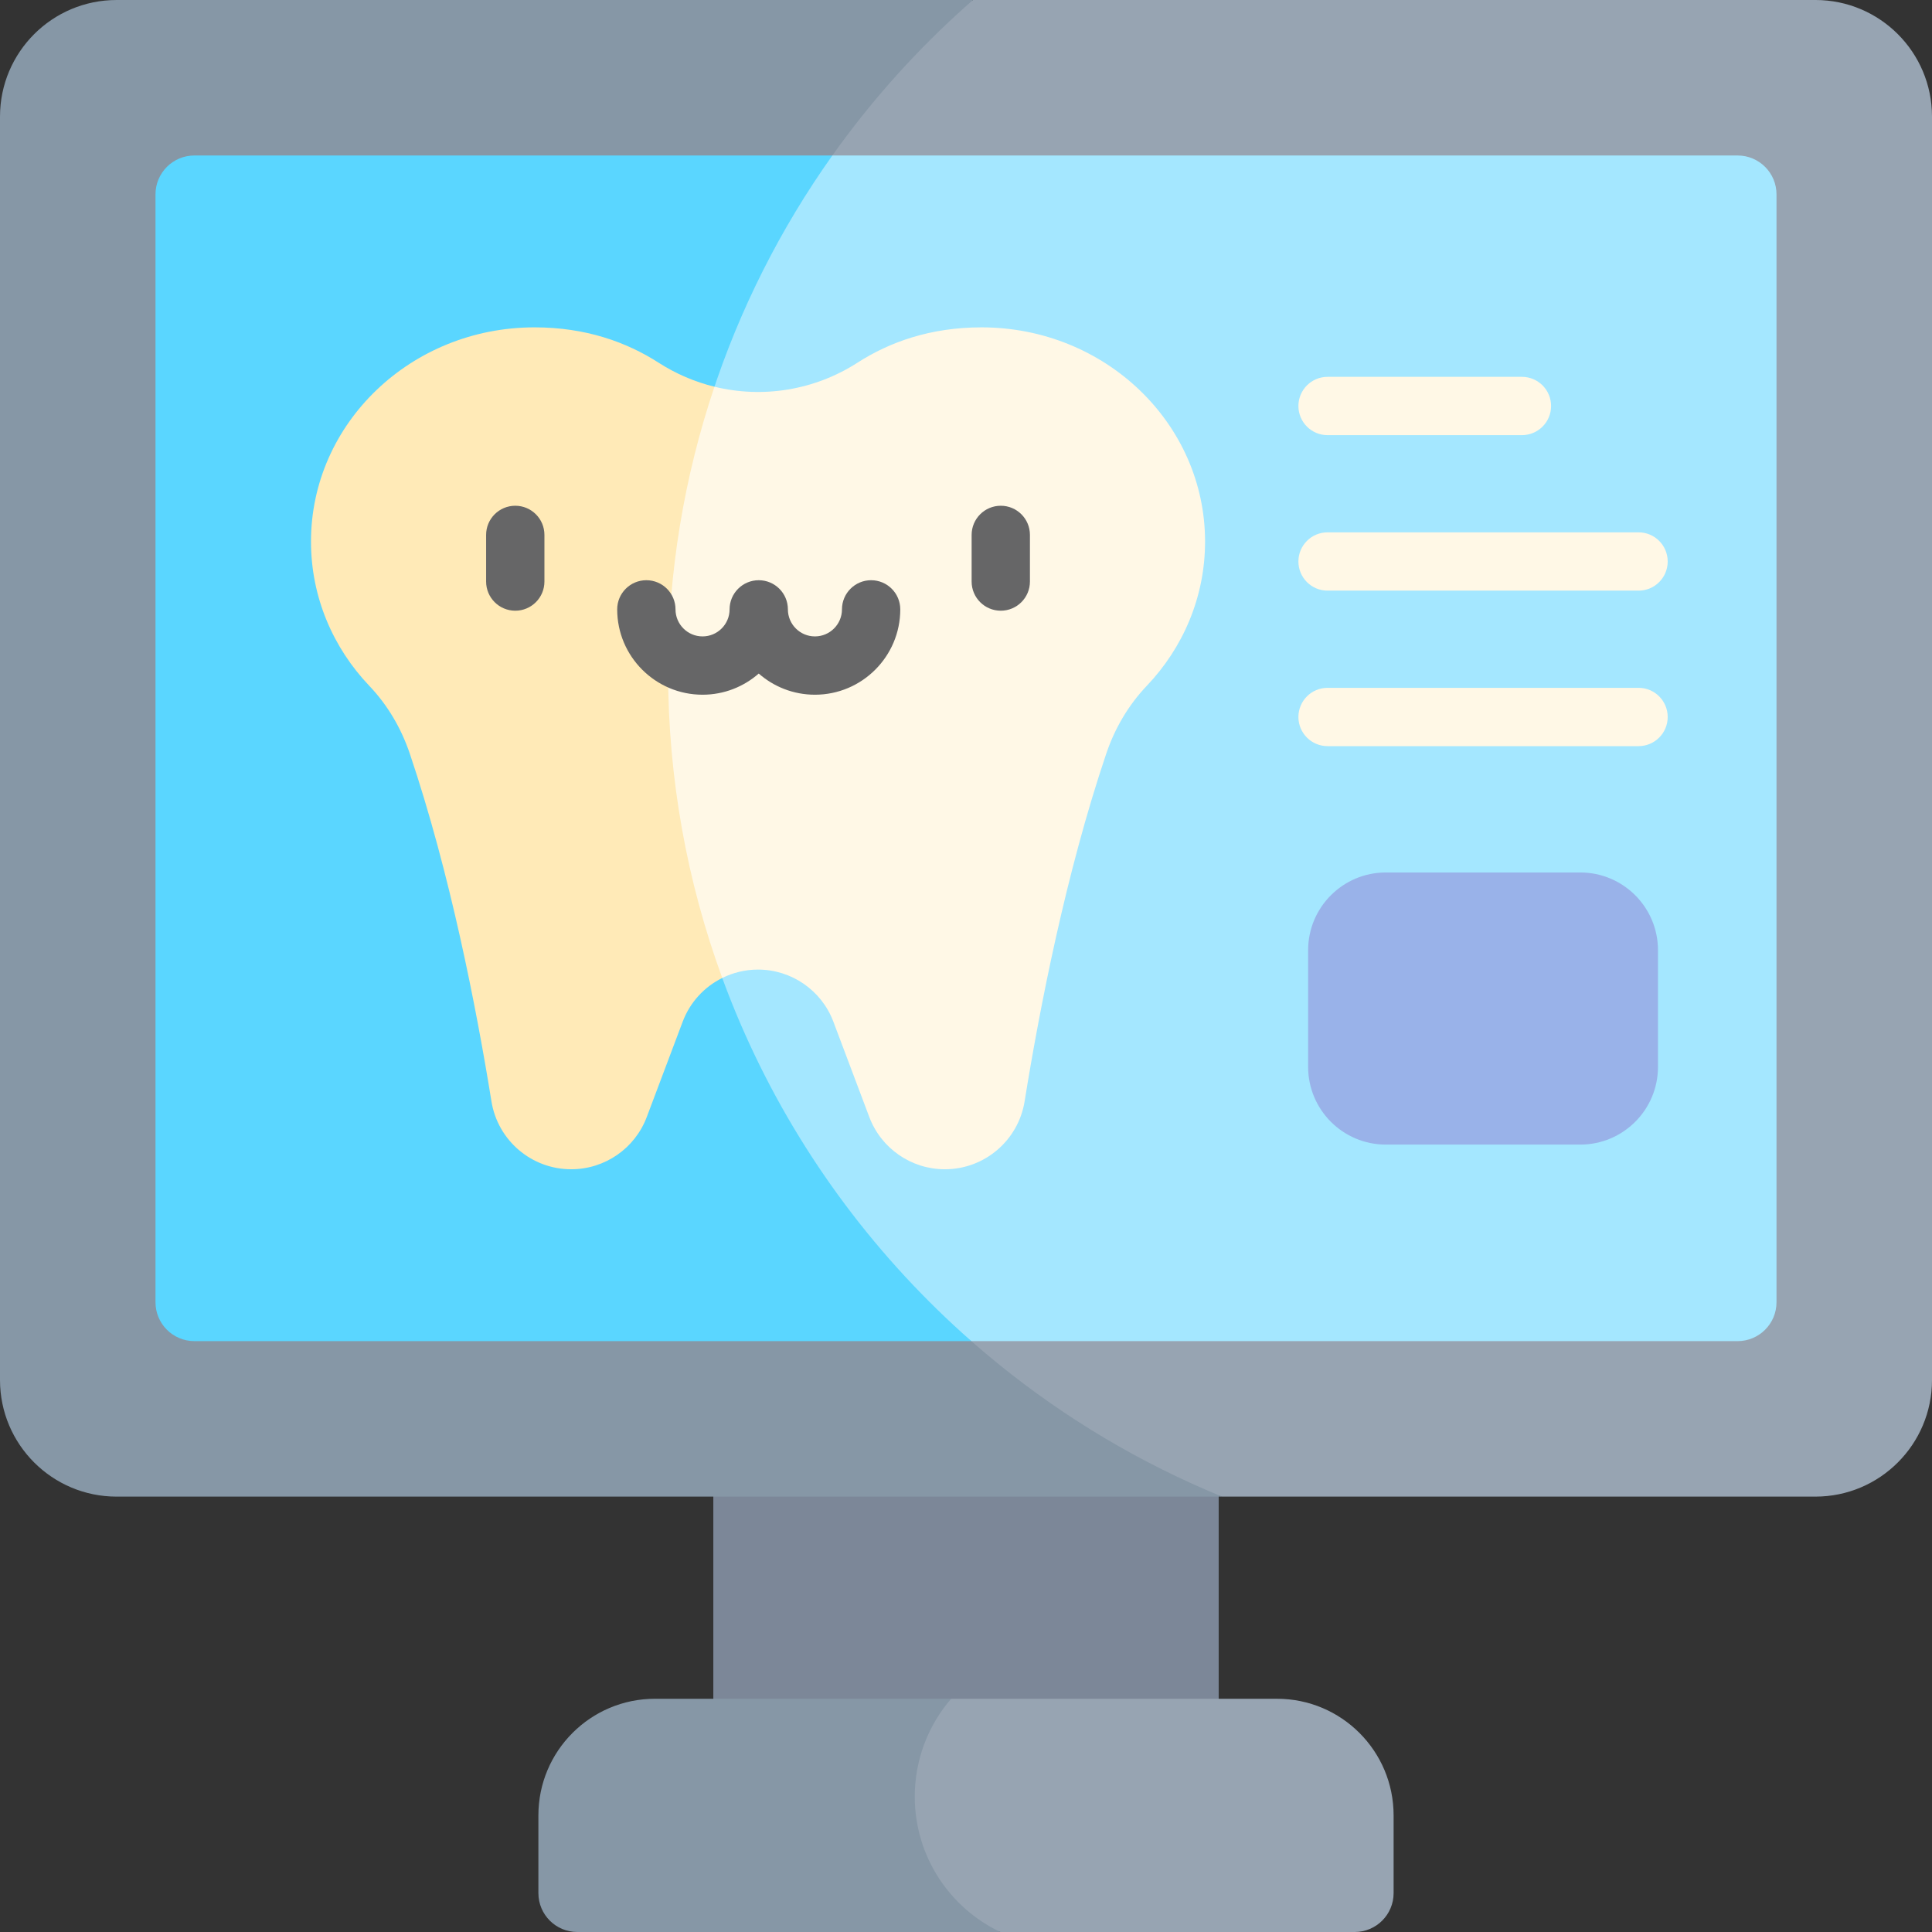
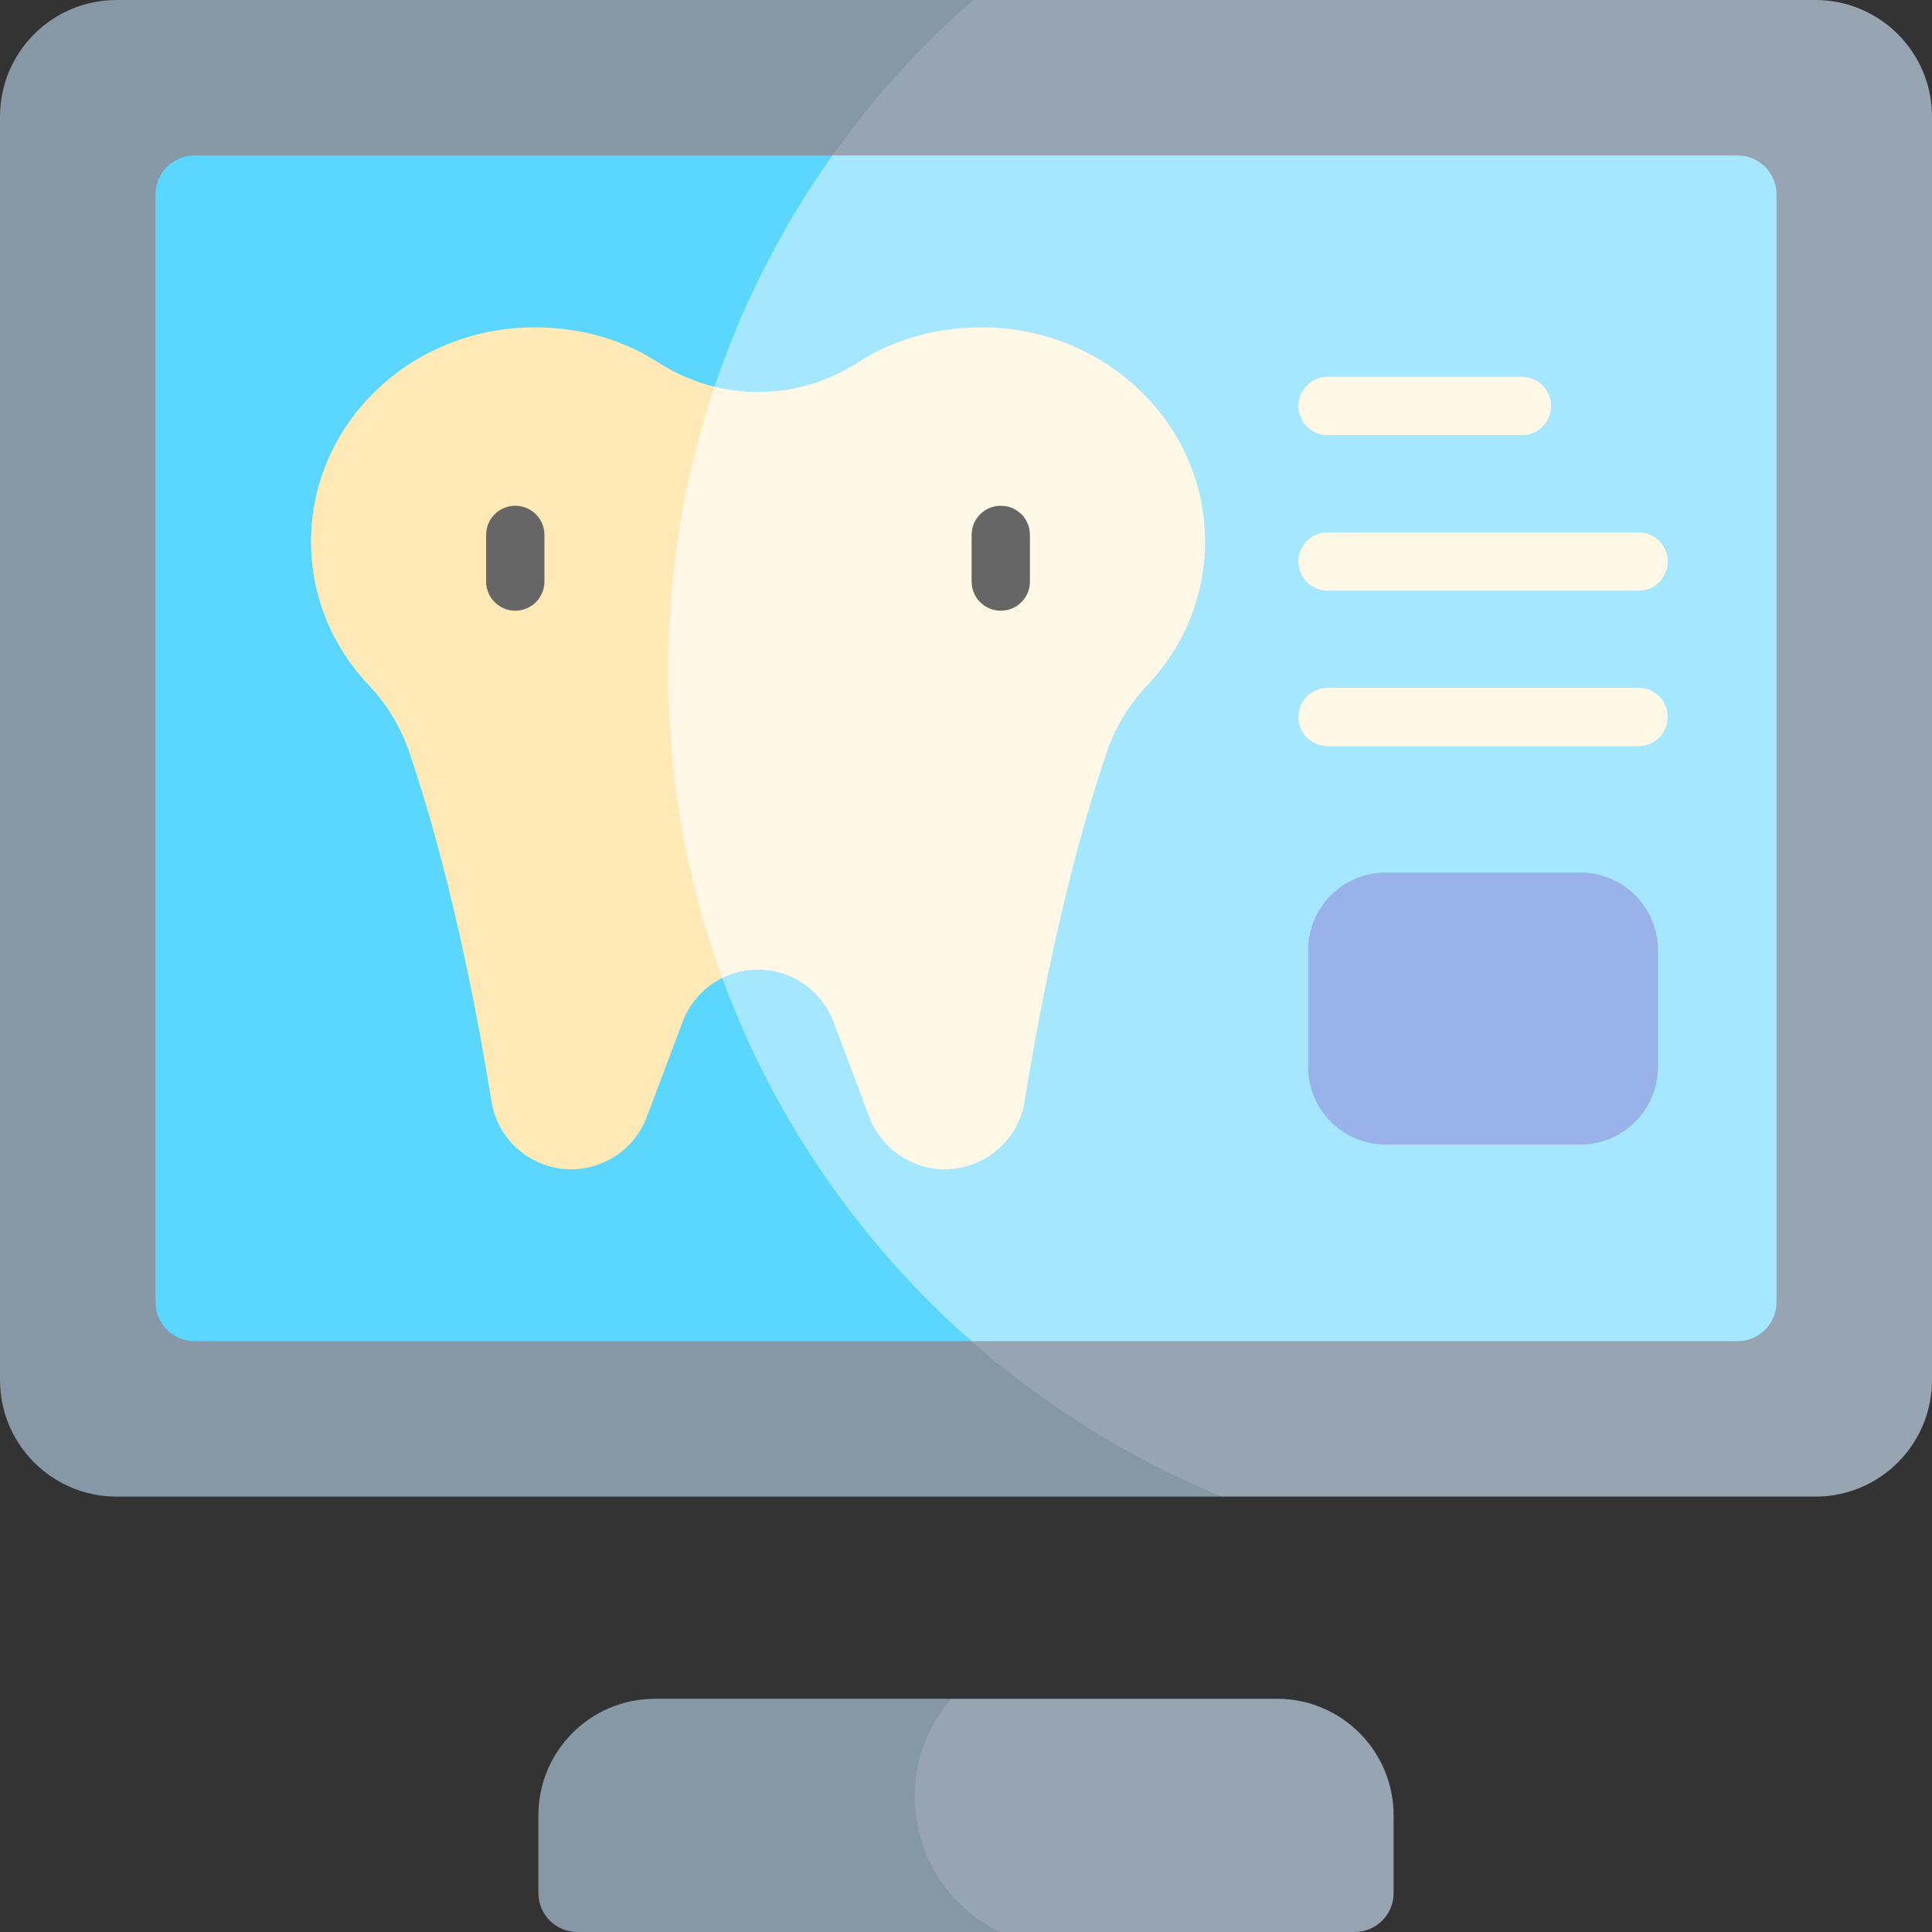
<svg xmlns="http://www.w3.org/2000/svg" id="Capa_1" enable-background="new 0 0 512 512" height="512" viewBox="0 0 512 512" width="512">
  <rect x="0" y="0" width="512" height="512" fill="#333333" stroke="none" />
  <g>
-     <path d="m189.038 373.685h133.924v133.924h-133.924z" fill="#7c8798" />
    <g>
      <path d="m512 30.905v334.809c0 17.07-13.835 30.905-30.905 30.905h-157.227c-115.807-32.38-174.554-119.821-174.554-218.646 0-70.948 28.755-134.175 108.53-177.974h223.251c17.07.001 30.905 13.836 30.905 30.906z" fill="#97a4b2" />
      <path d="m323.868 396.62h-292.963c-17.07 0-30.905-13.836-30.905-30.906v-334.809c0-17.07 13.835-30.905 30.905-30.905h226.939c-49.521 43.299-80.797 106.943-80.797 177.892 0 98.825 60.678 183.475 146.821 218.728z" fill="#8697a6" />
    </g>
    <g>
      <path d="m470.793 51.509v293.602c0 5.687-4.615 10.302-10.302 10.302h-203.069c-68.383-40.569-104.561-106.312-104.561-177.055 0-50.932 10.703-99.457 67.722-137.151h239.908c5.687 0 10.302 4.615 10.302 10.302z" fill="#a4e7ff" />
      <path d="m257.422 355.412h-205.913c-5.687 0-10.302-4.615-10.302-10.302v-293.601c0-5.687 4.615-10.302 10.302-10.302h169.073c-27.413 38.58-43.536 85.752-43.536 136.684.001 70.743 31.102 134.233 80.376 177.521z" fill="#5ad6ff" />
    </g>
    <g>
      <path d="m319.356 143.515c0 14.742-5.862 28.175-15.473 38.261-4.852 5.099-8.447 11.25-10.703 17.915-10.714 31.74-17.668 67.508-21.644 92.16-.835 5.192-3.492 9.694-7.253 12.898-3.76 3.214-8.633 5.12-13.887 5.12-8.911 0-16.885-5.522-20.027-13.856l-9.519-25.26c-1.566-4.152-4.337-7.603-7.829-10.013-3.482-2.411-7.695-3.791-12.136-3.791-3.358 0-6.593.793-9.478 2.225-34.944-22.108-54.497-51.653-54.497-80.21 0-26.362 22.104-55.537 52.426-76.481 12.754 3.121 26.445.999 37.921-6.377 8.468-5.439 19.275-9.354 32.863-9.354 32.709 0 59.236 25.414 59.236 56.763z" fill="#fff8e6" />
      <path d="m191.408 259.173c-4.739 2.339-8.54 6.418-10.487 11.579l-9.519 25.26c-1.566 4.162-4.347 7.634-7.85 10.055s-7.726 3.801-12.177 3.801c-10.518 0-19.47-7.634-21.139-18.018-3.976-24.652-10.93-60.42-21.644-92.16-2.256-6.665-5.851-12.815-10.703-17.915-9.612-10.086-15.473-23.519-15.473-38.261 0-31.349 26.527-56.763 59.235-56.763 13.588 0 24.395 3.915 32.863 9.354 4.646 2.987 9.653 5.12 14.824 6.377-7.974 23.684-12.29 49.047-12.29 75.409-.001 28.557 5.067 55.939 14.36 81.282z" fill="#ffeab7" />
    </g>
    <g fill="#666667">
      <path d="m136.552 134.029c-4.268 0-7.726 3.459-7.726 7.726v12.362c0 4.268 3.459 7.726 7.726 7.726 4.268 0 7.726-3.459 7.726-7.726v-12.362c.001-4.267-3.458-7.726-7.726-7.726z" />
      <path d="m265.218 134.029c-4.268 0-7.726 3.459-7.726 7.726v12.362c0 4.268 3.459 7.726 7.726 7.726 4.268 0 7.726-3.459 7.726-7.726v-12.362c.001-4.267-3.458-7.726-7.726-7.726z" />
-       <path d="m230.856 153.763c-4.268 0-7.726 3.459-7.726 7.726 0 3.951-3.214 7.165-7.165 7.165s-7.165-3.214-7.165-7.165c0-4.268-3.459-7.726-7.726-7.726s-7.726 3.459-7.726 7.726c0 3.951-3.214 7.165-7.166 7.165-3.951 0-7.165-3.214-7.165-7.165 0-4.268-3.459-7.726-7.726-7.726s-7.726 3.459-7.726 7.726c0 12.472 10.146 22.618 22.618 22.618 5.698 0 10.91-2.118 14.892-5.608 3.981 3.49 9.193 5.608 14.892 5.608 12.472 0 22.618-10.146 22.618-22.618-.003-4.268-3.461-7.726-7.729-7.726z" />
    </g>
    <g fill="#fff8e6">
      <path d="m403.327 115.32h-51.509c-4.268 0-7.726-3.459-7.726-7.726 0-4.268 3.459-7.726 7.726-7.726h51.509c4.268 0 7.726 3.459 7.726 7.726s-3.458 7.726-7.726 7.726z" />
      <path d="m434.232 156.527h-82.414c-4.268 0-7.726-3.459-7.726-7.726 0-4.268 3.459-7.726 7.726-7.726h82.414c4.268 0 7.726 3.459 7.726 7.726.001 4.267-3.458 7.726-7.726 7.726z" />
      <path d="m434.232 197.734h-82.414c-4.268 0-7.726-3.459-7.726-7.726 0-4.268 3.459-7.726 7.726-7.726h82.414c4.268 0 7.726 3.459 7.726 7.726.001 4.268-3.458 7.726-7.726 7.726z" />
    </g>
    <g>
      <path d="m369.32 481.095v20.604c0 5.687-4.615 10.302-10.302 10.302h-93.911c-30.061-5.285-37.632-15.071-37.632-30.905 0-9.921 8.517-23.114 24.589-30.905h86.35c17.071-.002 30.906 13.833 30.906 30.904z" fill="#97a4b2" />
      <path d="m265.107 512h-112.125c-5.687 0-10.302-4.615-10.302-10.302v-20.604c0-17.07 13.835-30.905 30.905-30.905h78.479c-6.006 6.954-9.642 16.019-9.642 25.94 0 15.834 9.272 29.505 22.685 35.871z" fill="#8697a6" />
    </g>
    <path d="m418.78 303.328h-51.509c-11.379 0-20.604-9.225-20.604-20.604v-30.905c0-11.379 9.225-20.604 20.604-20.604h51.509c11.379 0 20.604 9.225 20.604 20.604v30.905c-.001 11.38-9.225 20.604-20.604 20.604z" fill="#99b2e9" />
  </g>
</svg>